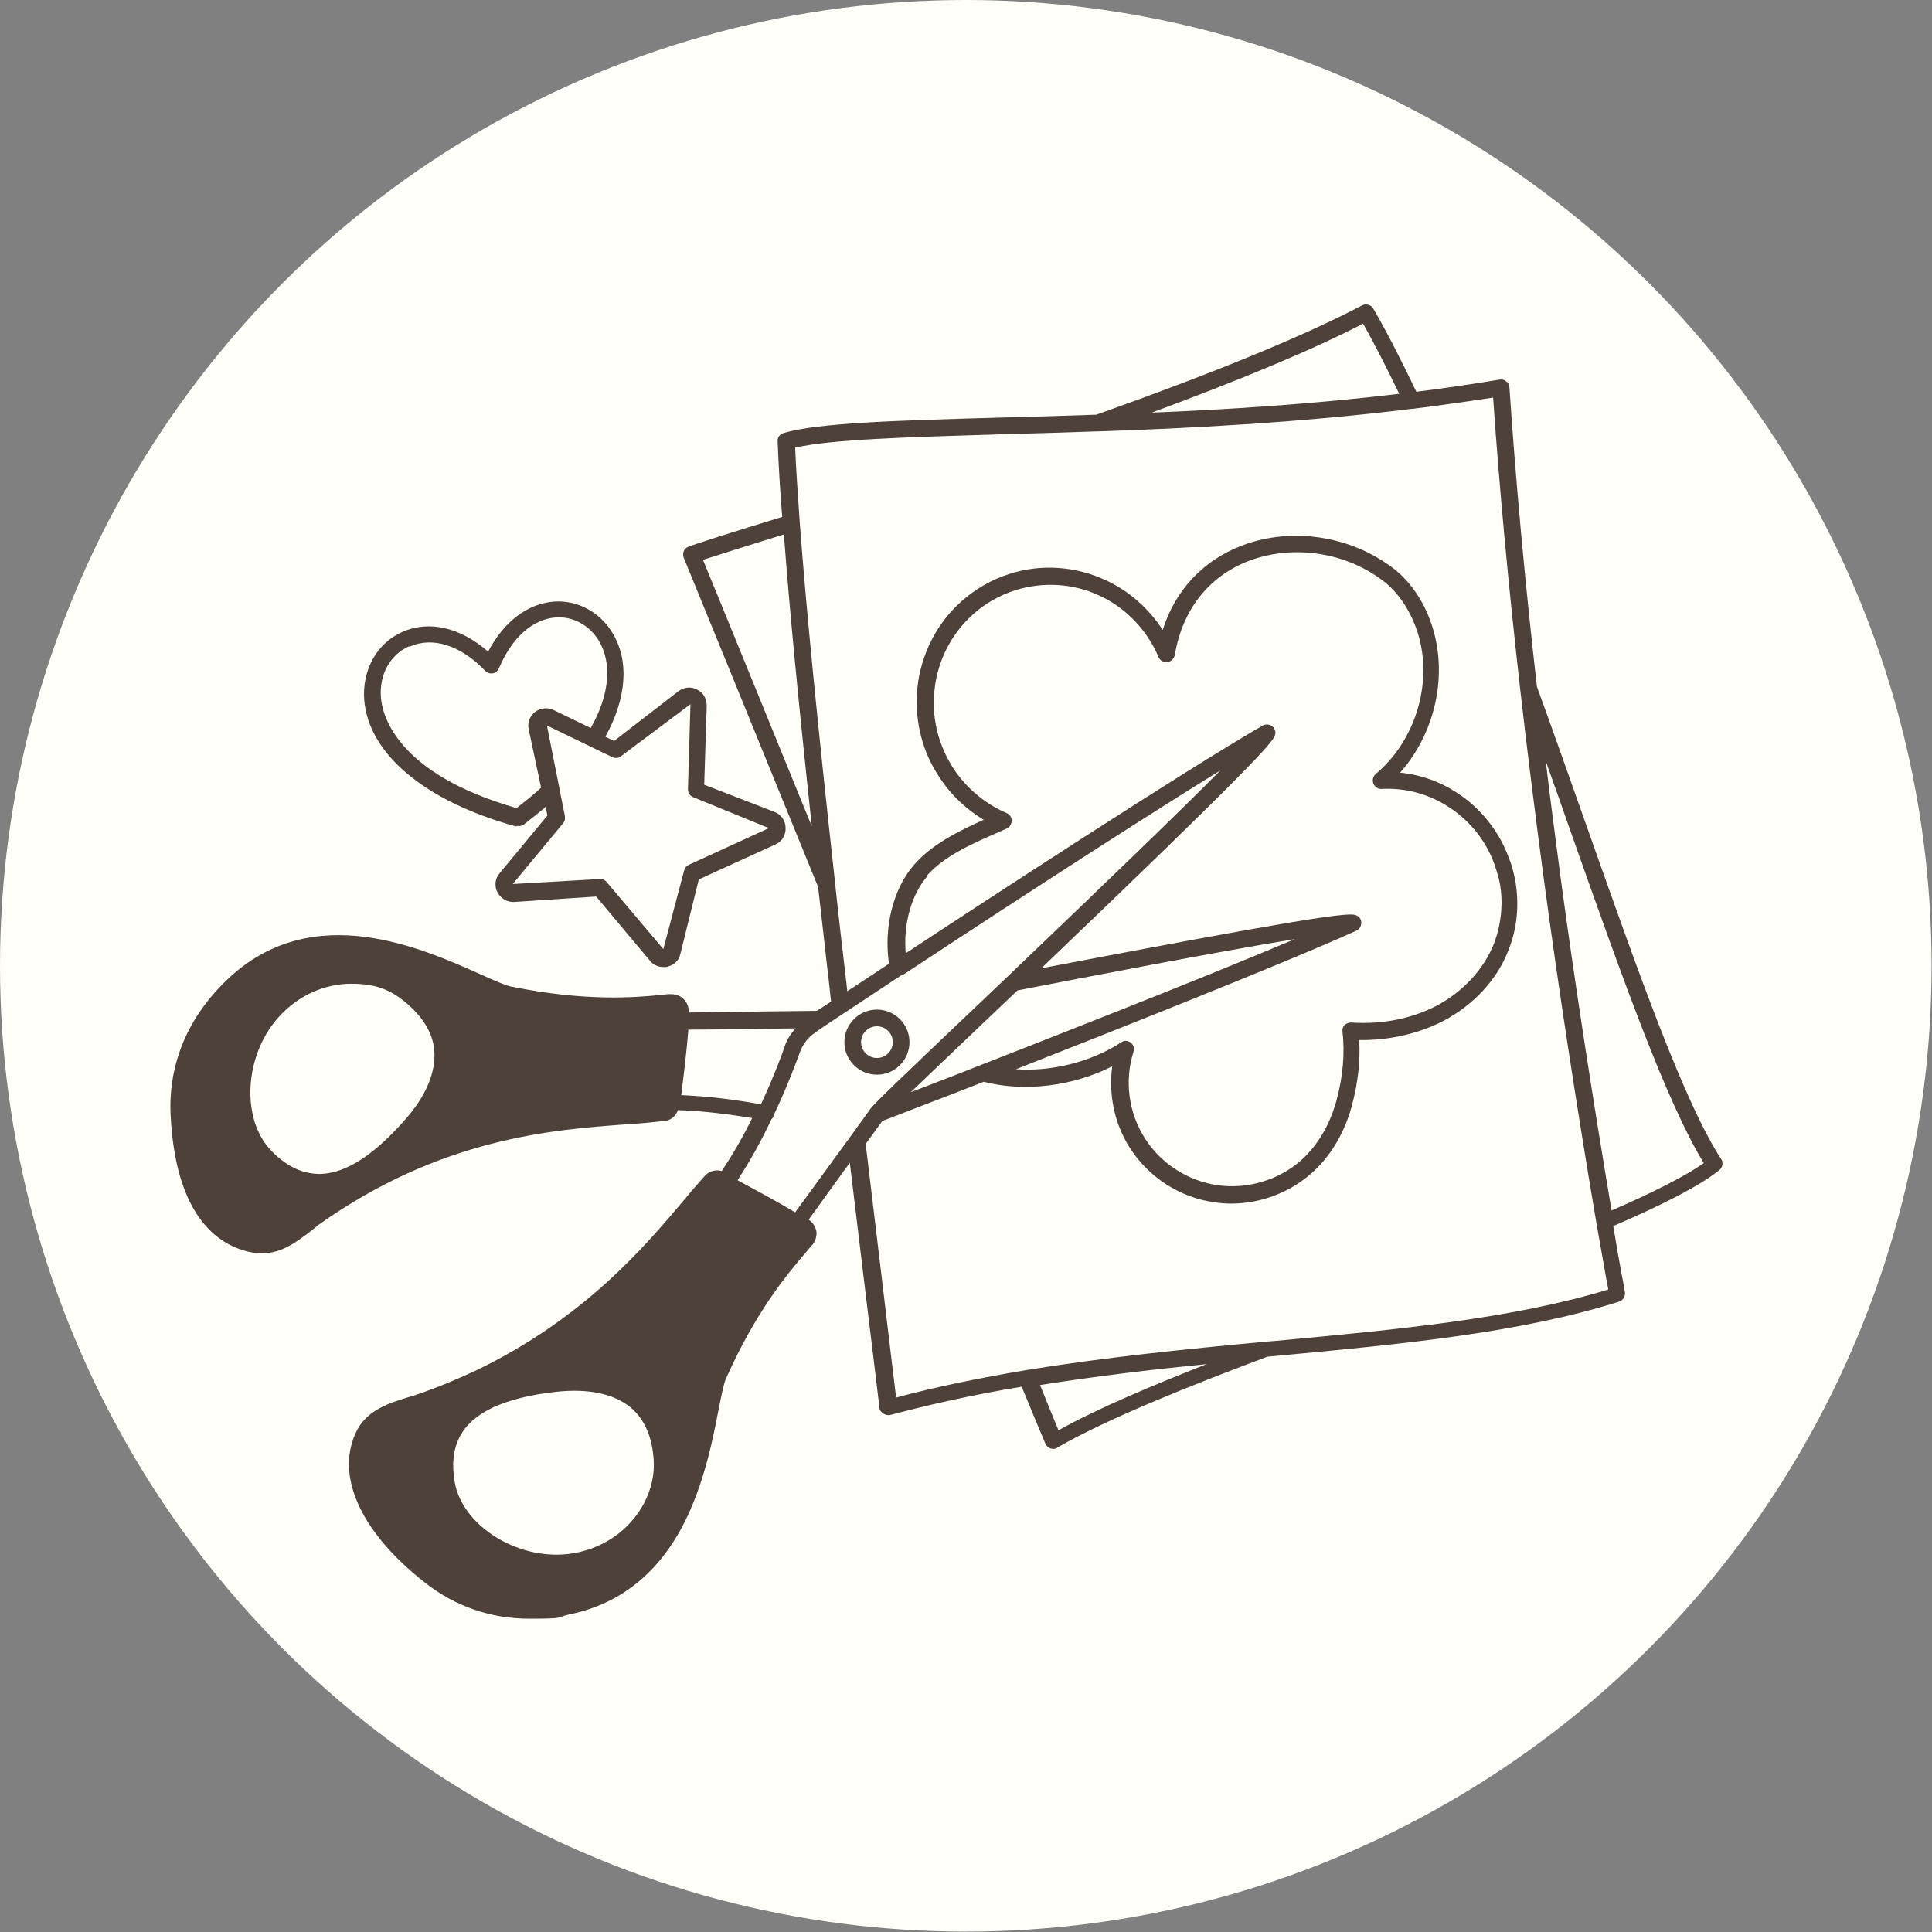
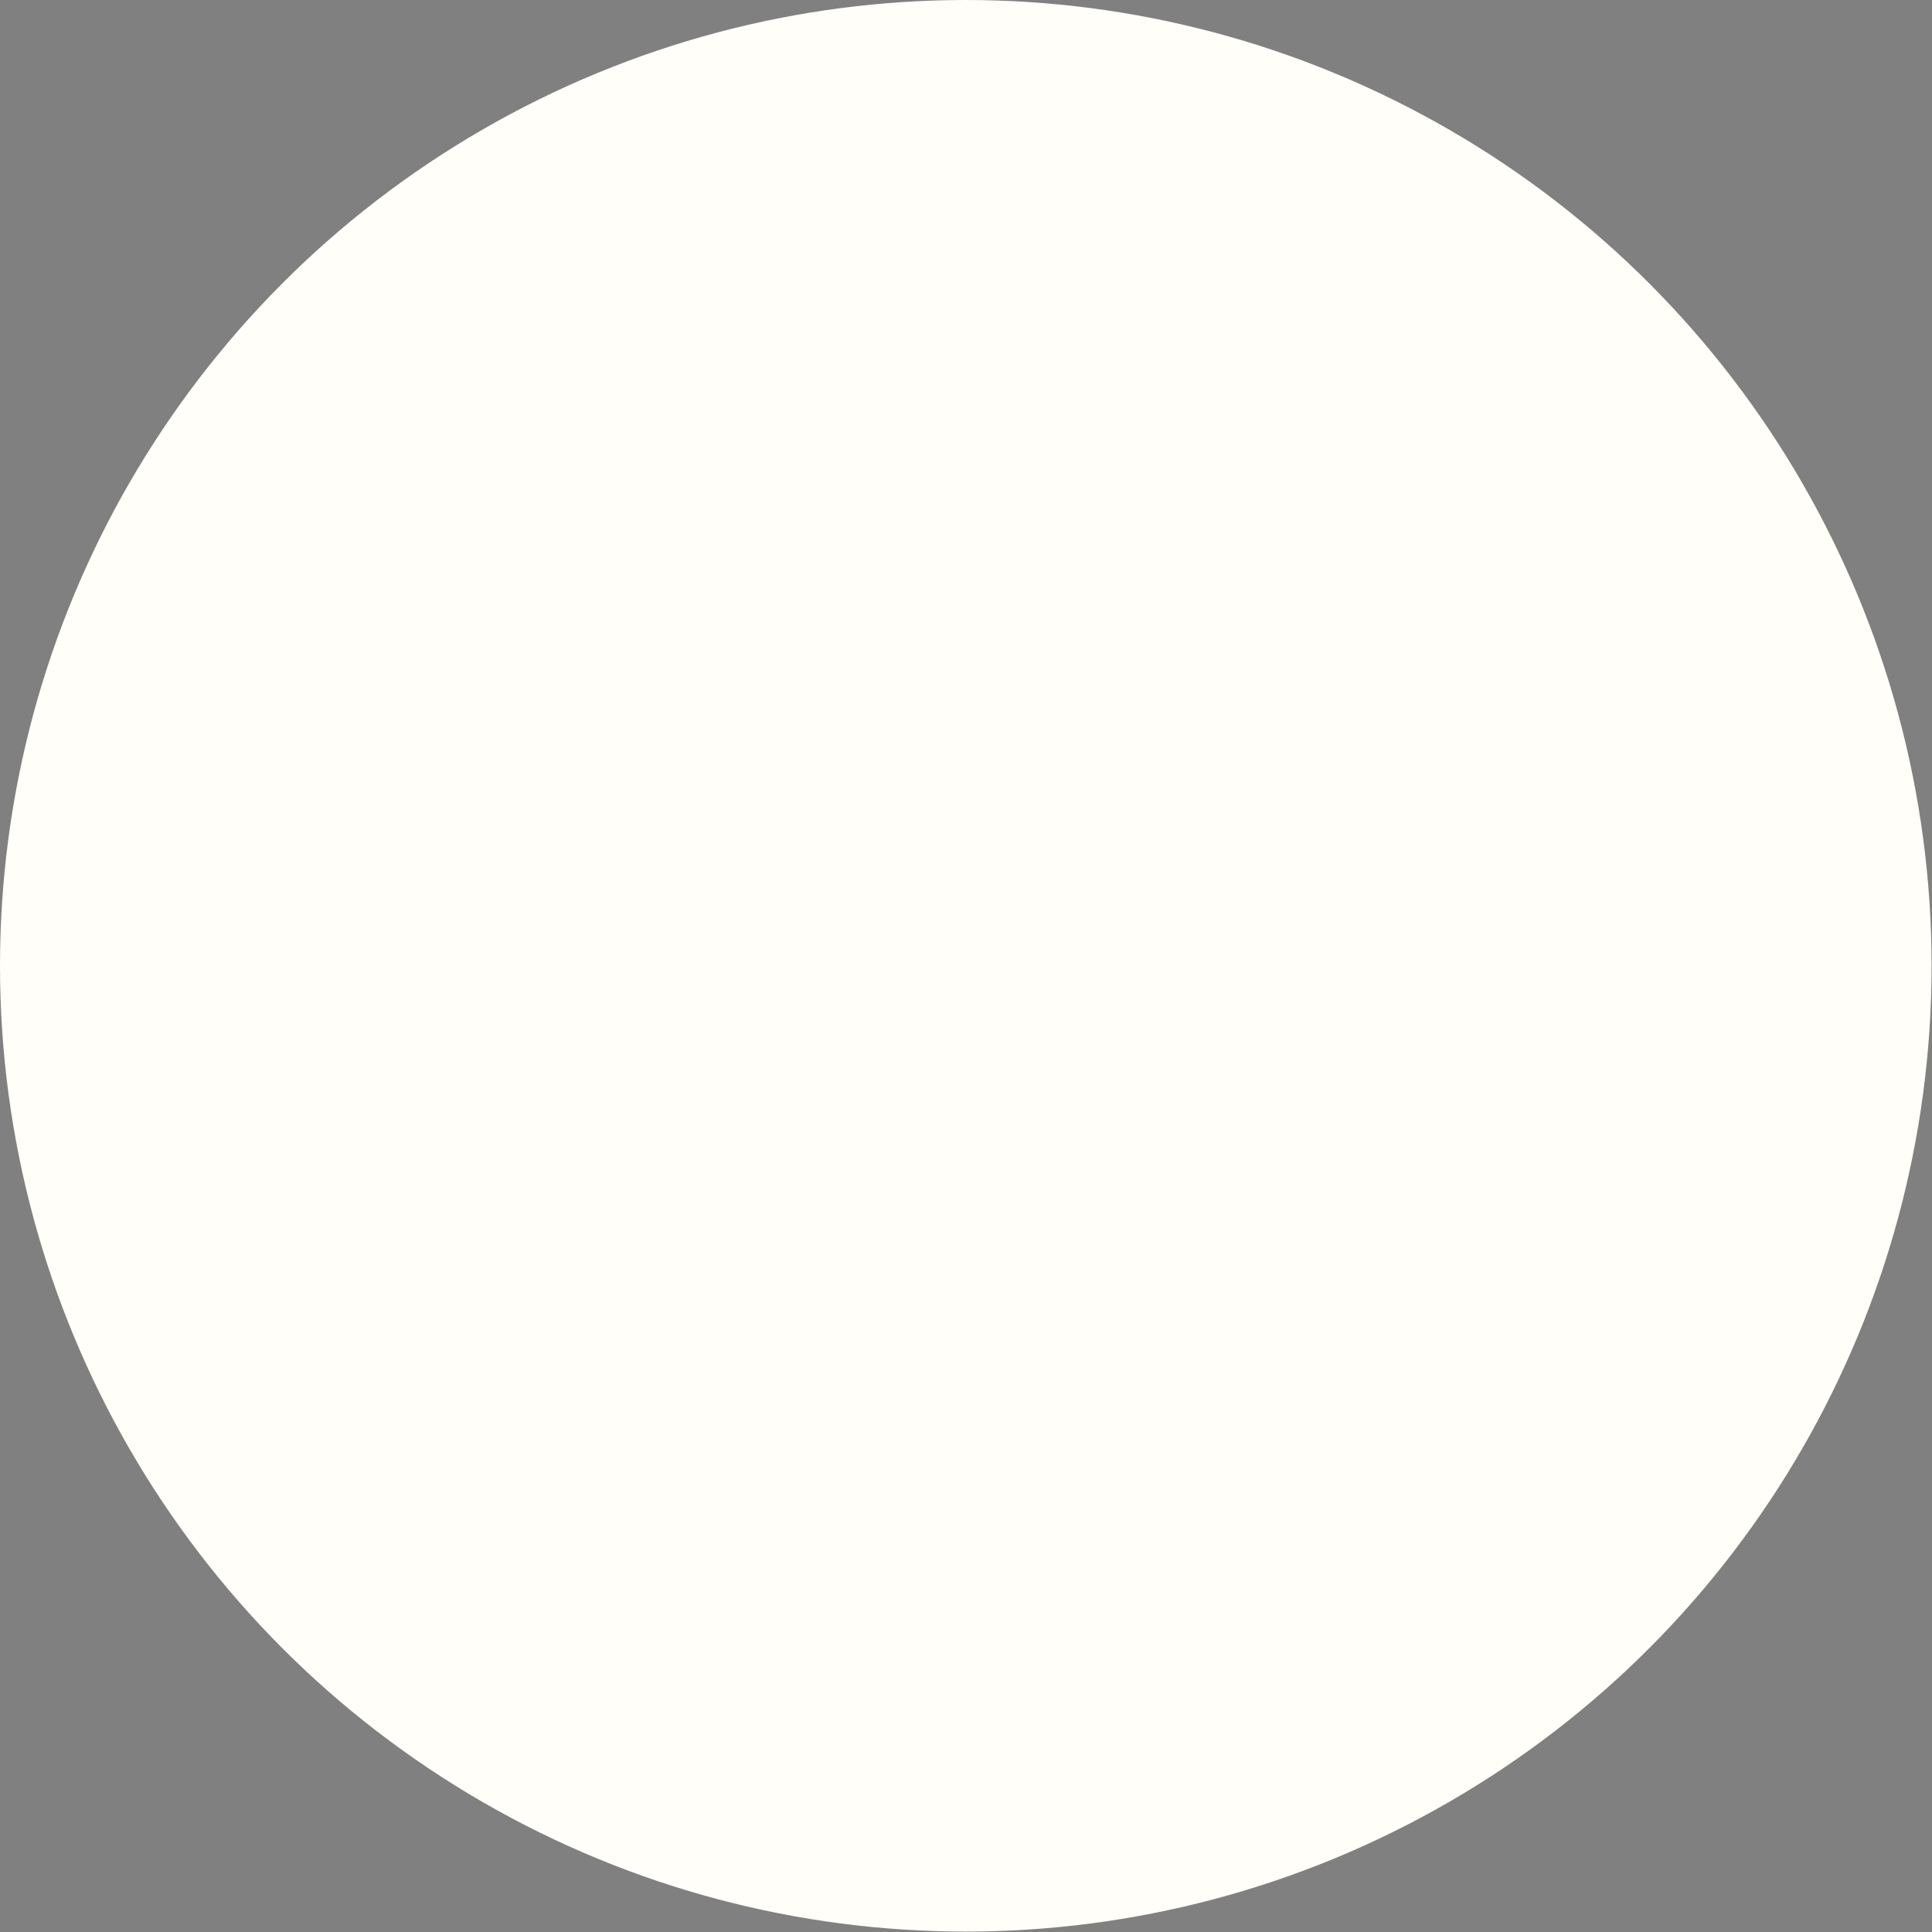
<svg xmlns="http://www.w3.org/2000/svg" id="Layer_1" data-name="Layer 1" version="1.1" viewBox="0 0 463.1 463.1">
  <rect x="0" y="0" width="463.1" height="463.1" fill="#808080" stroke="none" />
  <defs>
    <style>
      .cls-1 {
        fill: #4e4139;
      }

      .cls-1, .cls-2 {
        stroke-width: 0px;
      }

      .cls-2 {
        fill: #fffef8;
      }
    </style>
  </defs>
  <circle class="cls-2" cx="231.5" cy="231.5" r="231.5" />
  <g>
-     <path class="cls-1" d="M412.8,278.2c-9-13.6-19.9-44.6-32.6-80.5-3.8-10.7-7.7-21.9-11.8-33.1-2.9-25.4-5.1-49.6-6.6-71.8,0-.6-.3-1.1-.8-1.4-.4-.4-1-.5-1.6-.4-6.1,1-12.6,2-19.9,2.9-3.6-7.5-7.1-14.4-10.3-19.9-.5-.9-1.7-1.3-2.7-.8-13.7,7.2-34.5,15.8-63.7,26.2-8.1.3-15.9.5-23.2.7-24.2.7-43.3,1.2-51.8,3.7-.9.3-1.5,1.1-1.4,2,.2,4.9.5,10.9,1.1,18.1-11.8,3.6-21.5,6.7-22.6,7.2-1,.4-1.4,1.6-1,2.6.5,1.2,15.1,36.9,32.2,78.9.9,7.6,1.7,15.3,2.6,22.8l.5,4.7-3.4,2.2c-2.4,0-23.9.3-30.7.4v-.2c0-1.1-.4-2.2-1.2-3s-1.9-1.2-3.1-1.2-1.6.1-2.5.2c-6.2.6-17.9,1.6-35.7-2-1.5-.3-4.2-1.5-7.3-2.9-14.1-6.3-40.2-18.1-60.5.9-9.7,9.1-14.5,20.4-13.9,32.8,1.3,26.7,13.5,32.2,20.7,33.1h1.4c4.7,0,8.5-3,11.6-5.4.6-.4,1.1-.9,1.6-1.3,29.5-21,56.3-22.9,74-24.2,3.4-.2,6.4-.5,9-.8,1.6-.1,2.8-1.2,3.3-2.6,6.6.2,12.8,1.1,17.8,1.9-2.2,4.5-4.7,8.8-7.3,12.7-1.4-.4-3,0-4,1.1-1.5,1.7-3.2,3.6-5,5.8-9.6,11.4-24.2,28.6-50.1,41-4.5,2.1-9.3,4.1-14.3,5.8-.6.2-1.3.4-2,.6-4.2,1.3-9.3,2.9-11.9,7.6-5.6,10.6.4,24.4,16.1,36.7,7.2,5.7,15.8,8.7,25,8.7s6.3-.3,9.6-1c12.7-2.6,22.3-10.5,28.5-23.8h0c4.1-8.9,6-18.3,7.3-25.1.7-3.4,1.2-6.2,1.8-7.6,7.3-16.4,14.9-25.3,19-30.1.7-.8,1.3-1.6,1.8-2.1.7-.9,1-2,.9-3.1-.2-1.1-.8-2.1-1.8-2.8h-.1l9.9-13.7c1.4,11.7,2.7,22.4,3.8,31.5,1.6,13.1,2.8,22.8,3.3,27.2,0,.6.4,1.1.9,1.4.3.2.7.4,1.1.4h.5c9.8-2.6,20.1-4.9,31.6-6.8,3.4,8.2,5.5,13.3,5.7,13.7.2.5.7.9,1.2,1.1.2,0,.4.1.6.1.3,0,.7,0,1-.3,12.7-7.3,33.6-15.5,50.4-21.8l2.2-.2c30-2.8,58.4-5.5,82.1-13,.9-.3,1.5-1.2,1.4-2.1,0-.3-.3-1.9-.8-4.5-.5-2.7-1.2-6.6-2-11.5,12.4-5.4,20.6-9.6,25.4-13.4.8-.6,1-1.8.5-2.7l.2.4ZM326.8,77.7c2.7,4.8,5.6,10.5,8.6,16.7-21.1,2.5-41.7,3.8-59.3,4.5,22.1-8.2,38.8-15.2,50.6-21.3h0ZM187.9,128.1c1.3,17.4,3.5,40.4,6.7,70-12.7-31.1-23.1-56.7-26.1-63.9,3.1-1,10-3.2,19.4-6.1h0ZM222,210.1c4.2-4.9,11.1-7.9,17.3-10.6l2-.9c.7-.3,1.2-1.1,1.2-1.9s-.5-1.5-1.2-1.8c-5.6-2.4-10.4-6.6-13.5-11.9-3.1-5.3-4.5-11.5-3.8-17.6.7-7,4.1-13.6,9.3-18.2,2.9-2.6,6.3-4.5,10-5.7,6.6-2.1,14-1.7,20.3,1.3,6.3,2.9,11.4,8.3,14.1,14.7.3.8,1.2,1.3,2.1,1.2s1.6-.8,1.8-1.7c1.8-10.8,8.1-18.8,17.6-22.5,10.7-4.1,23.5-2.2,32.7,5,3.6,2.9,6.4,7.3,8,12.4,3.6,11.8-.6,25.6-10.1,33.6-.7.6-.9,1.5-.6,2.3s1.1,1.4,2,1.3c5.9-.3,11.5,1.3,16.3,4.5,4.9,3.2,8.7,8,10.7,13.5.5,1.5,1,3,1.3,4.6.9,4.9.3,10-1.4,14.5-2.4,6.1-7.5,11.6-13.8,14.9-6,3.1-13,4.5-20.4,4-.6,0-1.2.2-1.6.6-.4.4-.6,1-.5,1.6.6,5.2.1,10.9-1.5,16.7-1.6,5.7-4.5,10.6-8.4,14.1-5.4,4.8-12.9,7-20,6s-13.7-5.2-17.5-11.3c-3.9-6.1-4.9-13.8-2.7-20.7.3-.8,0-1.7-.7-2.2s-1.6-.6-2.3,0c-7.3,4.7-16.7,7-25.2,6.4,20.6-8.1,63.9-25.2,81.6-33.2.8-.4,1.2-1.1,1.2-2s-.7-1.6-1.5-1.8c-2.2-.6-15.4,1.4-75.2,12.8,50.4-48.2,55.4-54.1,56-55.8.3-.8,0-1.7-.6-2.2s-1.6-.6-2.3-.2c-18.9,10.9-67.4,42.6-85.6,54.6-.6-6.9,1.3-14,5.2-18.5h-.3ZM243.9,237.4c15.4-3,48.1-9.3,66.5-12.3-24.1,10.2-62.6,25.2-75.6,30.3-6,2.4-11.6,4.5-16.5,6.4,4.4-4.2,10.8-10.3,17.7-16.9l7.9-7.5h0ZM216.4,233.7h0c13.2-8.7,52.2-34.3,76.1-49-9.5,9.6-26.6,26.1-51,49.4l-8.3,7.9c-17.9,17-23.7,22.6-24.3,23.5h0c-.2.2-.3.3-.4.5h0l-4.7,6.5h0l-13.2,18.1c-4.5-2.7-10.1-5.7-13.8-7.7,2.9-4.5,5.7-9.4,8.1-14.6.4-.3.6-.8.7-1.3,3.5-7.4,5.5-13.1,6.1-14.7.7-1.9,1.9-3.6,3.6-4.7l.8-.6c.5-.3,1-.7,1.6-1.1h0l18.6-12.3h0ZM156.7,350.1c.2,3.4-.6,6.8-2.2,10-3.6,6.9-10.4,11.5-18.4,12.4-12.3,1.4-25.3-6.9-27.1-17.2-1.5-8.5,1.5-14.3,9.1-17.9,3.9-1.8,8.9-3.1,15.4-3.8,7.6-.8,13.7.5,17.7,3.8,3.3,2.8,5.2,7.1,5.5,12.8h0ZM104.1,251.9c.4,5.1-2,10.9-7.1,16.6-7.5,8.5-14.1,12.7-20.2,12.9-4.2,0-8-1.7-11.7-5.5-7.4-7.5-6.6-22.8,1.6-32,5-5.6,11.5-8.1,17.5-8.1s9.3,1.5,12.7,4.2h0c4.4,3.6,6.9,7.6,7.2,11.9h0ZM165,246.8c4.9,0,18.1-.2,25.7-.3-1.2,1.3-2.2,2.9-2.7,4.6-.5,1.5-2.4,6.7-5.6,13.6-5-.9-11.8-1.9-19.1-2.2.5-4.1,1.3-10.5,1.7-15.7h0ZM253.7,342.8c-.9-2.1-2.4-5.9-4.4-10.8,13.3-2.1,26.5-3.7,39.9-5-12.7,5-25.9,10.5-35.4,15.8h-.1ZM305.9,321.4l-2.5.2c-19.3,1.8-38.2,3.7-57.3,6.8-11.3,1.9-21.6,4-31.3,6.6-.6-5.1-1.7-13.8-3-25-1.2-10.2-2.7-22.4-4.3-35.8l4-5.5,8.3-3.2c4.7-1.8,10.2-3.9,16-6.2,9.7,2.5,21.3,1.1,30.8-3.7-.9,6.7.5,13.7,4.2,19.5,4.5,7.1,12.1,12,20.4,13.1,1.3.2,2.6.3,3.9.3,7,0,14-2.6,19.3-7.3,4.5-4,7.8-9.5,9.6-16,1.5-5.5,2.1-10.9,1.8-15.9,7.1.1,14.2-1.5,20.2-4.6,7.2-3.8,12.9-9.9,15.6-17,2.1-5.3,2.6-11,1.6-16.7-.4-1.9-.8-3.6-1.5-5.3-2.3-6.3-6.6-11.8-12.2-15.5-4.2-2.8-8.9-4.5-13.9-5,8.2-9.2,11.4-22.7,7.9-34.4-1.7-5.9-5.1-11.1-9.3-14.4-10.3-8-24.6-10.2-36.6-5.6-9.3,3.6-15.9,10.7-18.9,20.2-3.3-5.1-8-9.3-13.6-11.9-7.2-3.4-15.7-4-23.2-1.5-4.2,1.3-8.1,3.6-11.4,6.5-5.9,5.2-9.8,12.8-10.6,20.8-.7,6.9.8,14.1,4.4,20,2.8,4.8,6.8,8.8,11.5,11.6-6,2.7-12.5,5.9-16.8,10.9-5,5.8-7.2,15.1-5.9,23.6l-10,6.6-.3-2.7c-.9-7.6-1.8-15.3-2.6-23h0c-4.2-38.1-7-66.4-8.5-86.7-.5-7.1-.9-13-1.1-17.9,8.7-2,26.7-2.5,49.2-3.2,7.3-.2,15-.4,23.2-.7h.4c20.5-.7,47.5-2,75-5.4h.2c7.1-.9,13.4-1.8,19.3-2.7,1.5,21.8,3.7,45.3,6.5,70,1.7,14.9,3.6,30,5.6,45,3.6,26.8,7.9,54.8,12.7,83.1,1,5.6,1.8,10.1,2.3,13,.2,1.1.4,2,.5,2.7-23,7-50.5,9.6-79.6,12.3h0ZM386.3,290.2c-4.6-27.4-8.8-54.4-12.3-80.4-1.2-9.1-2.4-18.2-3.5-27.4,2,5.6,4,11.2,5.9,16.7,12.3,34.8,23,65,32,79.7-4.6,3.2-11.9,6.9-22.2,11.4h.1Z" />
-     <path class="cls-1" d="M210.2,257.6c4.3,0,7.8-3.5,7.8-7.8s-3.5-7.8-7.8-7.8-7.8,3.5-7.8,7.8,3.5,7.8,7.8,7.8ZM210.2,246c2.1,0,3.8,1.7,3.8,3.8s-1.7,3.8-3.8,3.8-3.8-1.7-3.8-3.8,1.7-3.8,3.8-3.8Z" />
-     <path class="cls-1" d="M123.8,198h.6c.4,0,.9-.1,1.2-.4,1.8-1.4,3.6-2.8,5.2-4.2l.4,2.1-11.6,14c-1,1.3-1.1,3.1-.3,4.5.8,1.4,2.3,2.3,4,2.2l19.6-1.3,12.9,15.4c.8,1,2,1.5,3.2,1.5s.6,0,1-.1c1.6-.4,2.8-1.5,3.1-3.1l4.4-17.8,18.4-8.4c1.6-.7,2.5-2.3,2.4-4,0-1.7-1.1-3.2-2.7-3.8l-16.8-6.5.6-18.9c0-1.7-.8-3.2-2.3-3.9-1.5-.8-3.2-.6-4.5.4l-15.4,11.9-2.1-1c5.1-9.2,5.8-18.2,1.7-24.9-3-5-8.4-7.9-14-7.5-6.4.5-12,4.8-15.8,12-6.6-5.8-14.2-7.6-20.6-4.7-6.1,2.7-9.6,9.1-9.1,16.2,1,13,14.6,24.4,36.4,30.4h.1ZM148.8,181.3l16.7-12.5-.6,20.4c0,.9.5,1.6,1.3,1.9l18.1,7.4-19.2,8.8c-.6.3-1,.8-1.1,1.3l-5,18.9-13.6-16.1c-.4-.5-.9-.7-1.5-.7s0,0-.1,0l-20.9,1.2,12.1-14.6c.4-.5.5-1.1.4-1.7l-4.3-21.7,15.7,7.6c.7.3,1.5.2,2.1-.2h0ZM98.2,155c5.5-2.5,12.3-.3,18.1,5.8.5.5,1.1.7,1.8.6.7-.1,1.2-.6,1.5-1.2,3.1-7.4,8.1-11.8,13.6-12.2,4.1-.3,8,1.8,10.3,5.5,3.3,5.5,2.6,13.1-1.9,21l-8.9-4.3c-1.4-.7-3.1-.5-4.4.4-1.2.9-1.9,2.5-1.6,4.1l3,14.1c-1.7,1.6-3.7,3.2-5.9,4.9-28.9-8.3-32.2-22.4-32.5-26.6-.4-5.4,2.2-10.2,6.8-12.2h0Z" />
-   </g>
+     </g>
</svg>